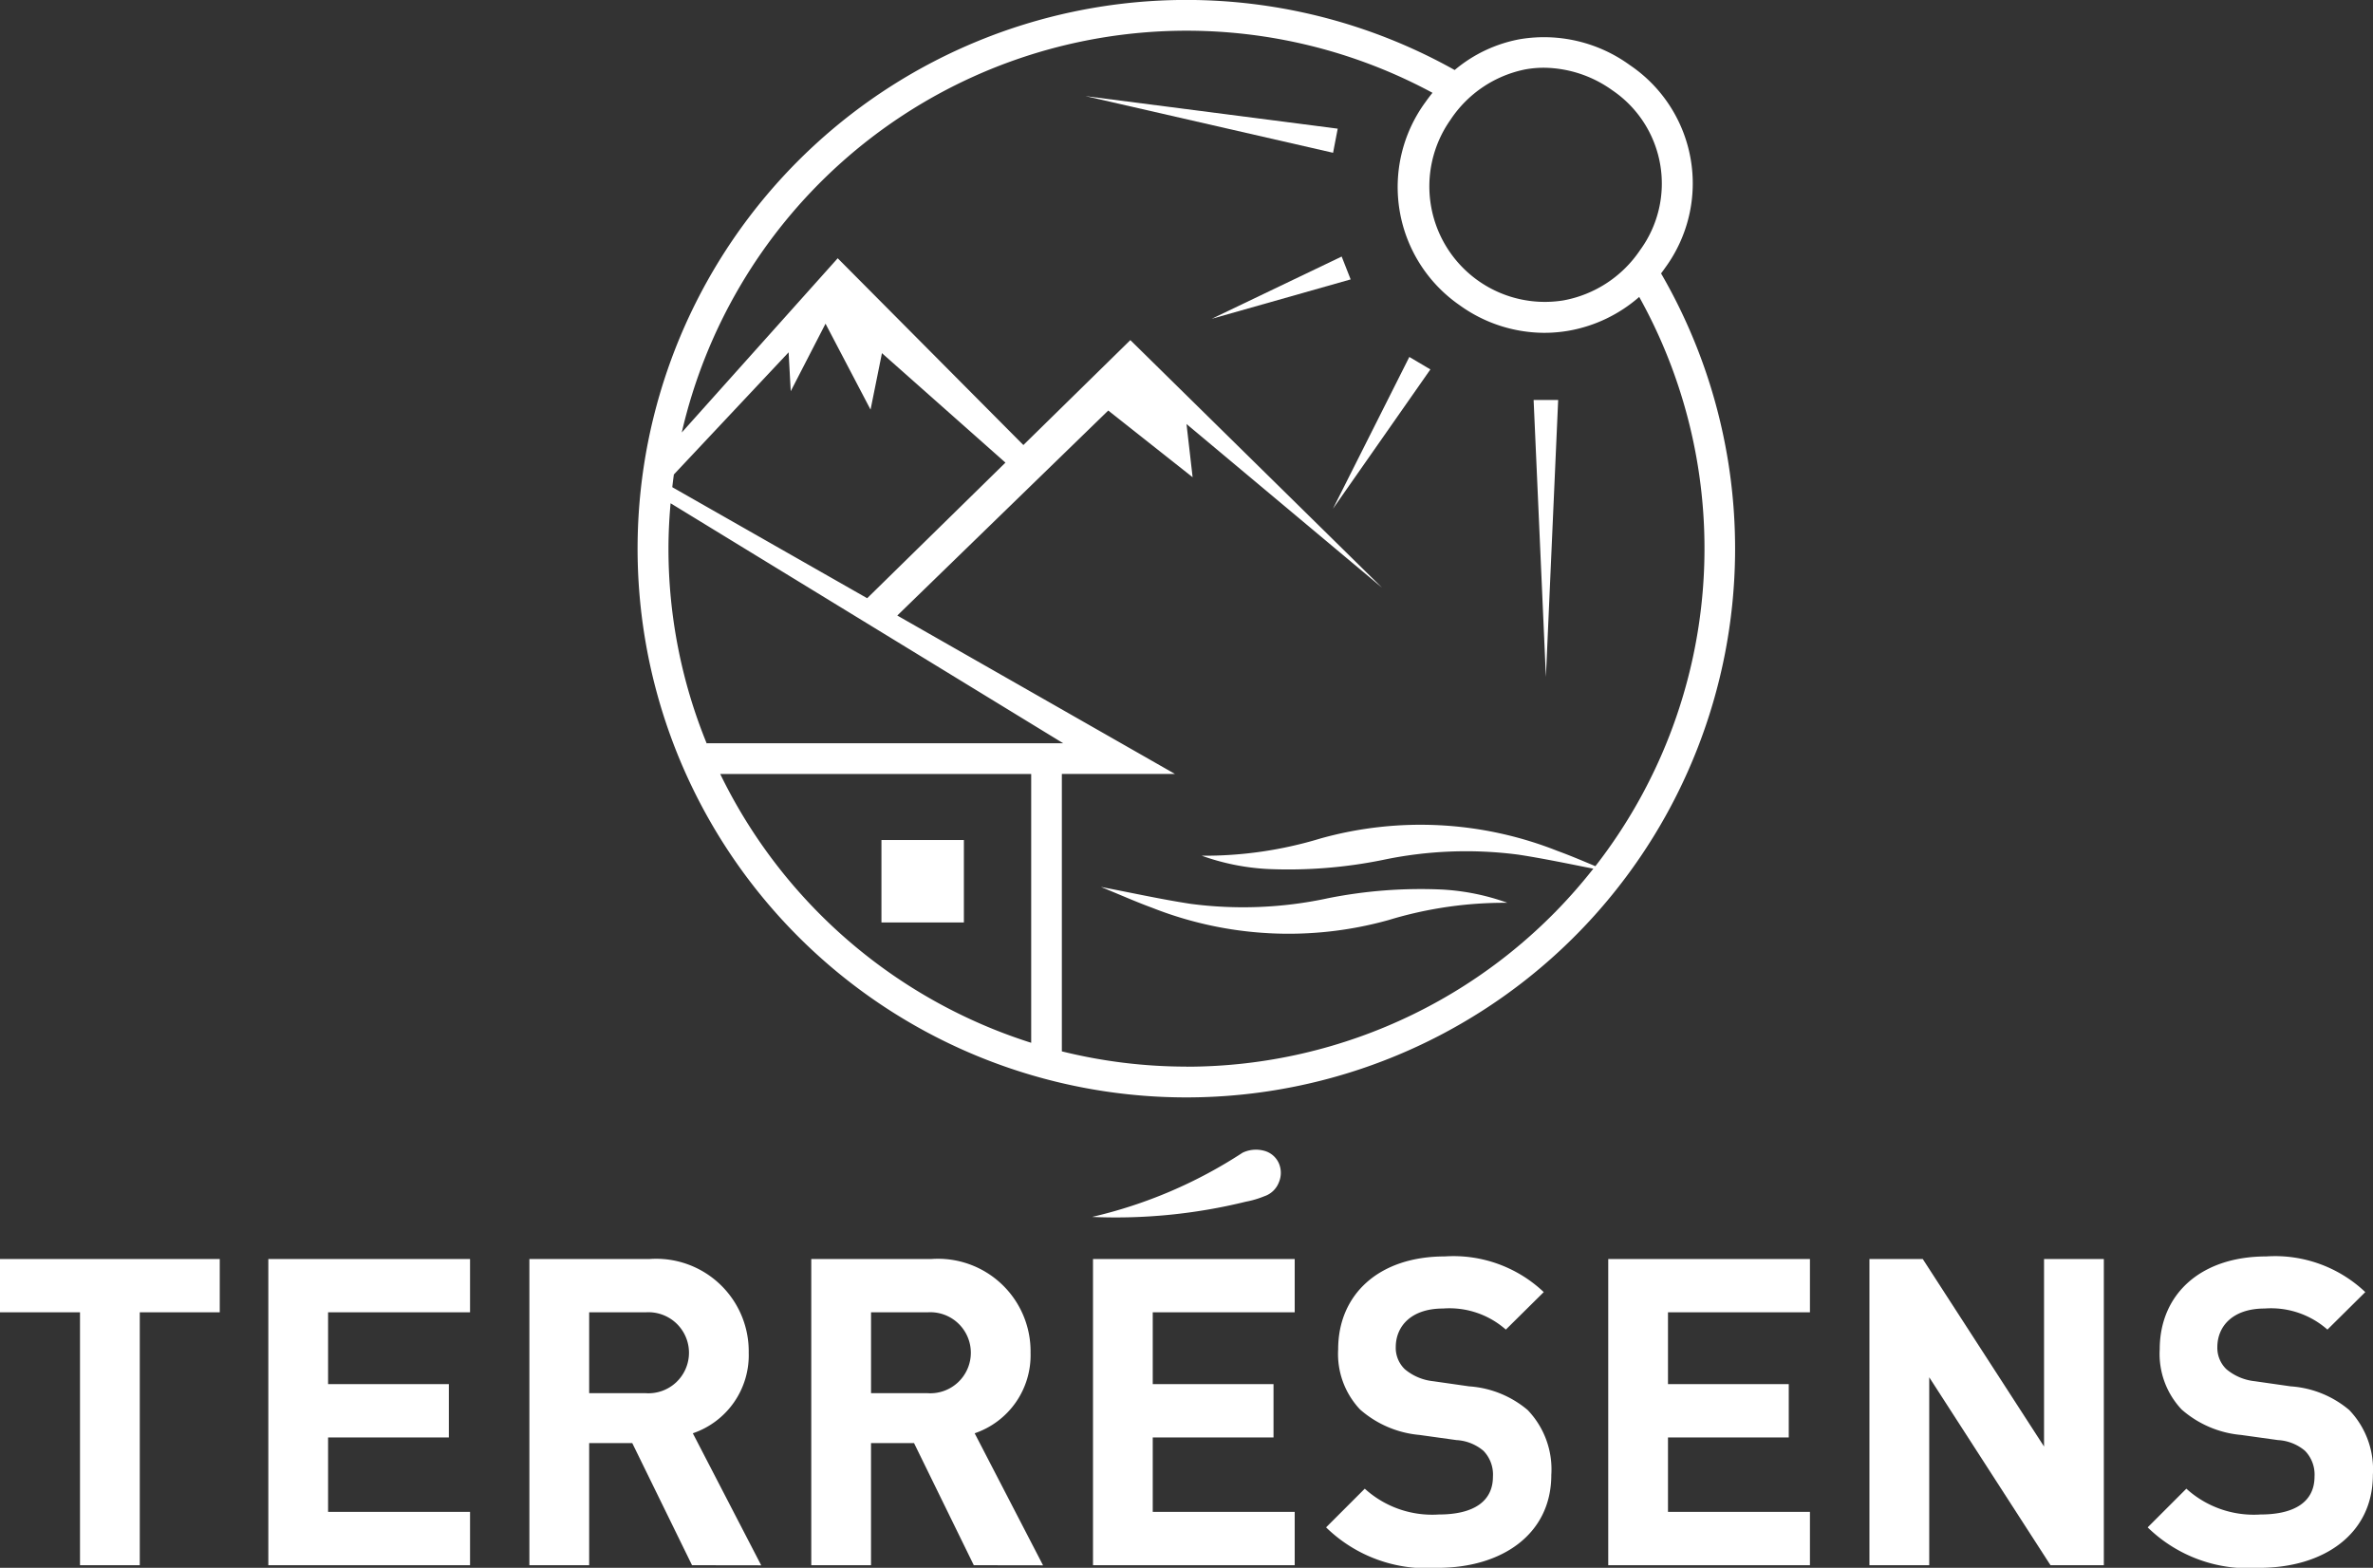
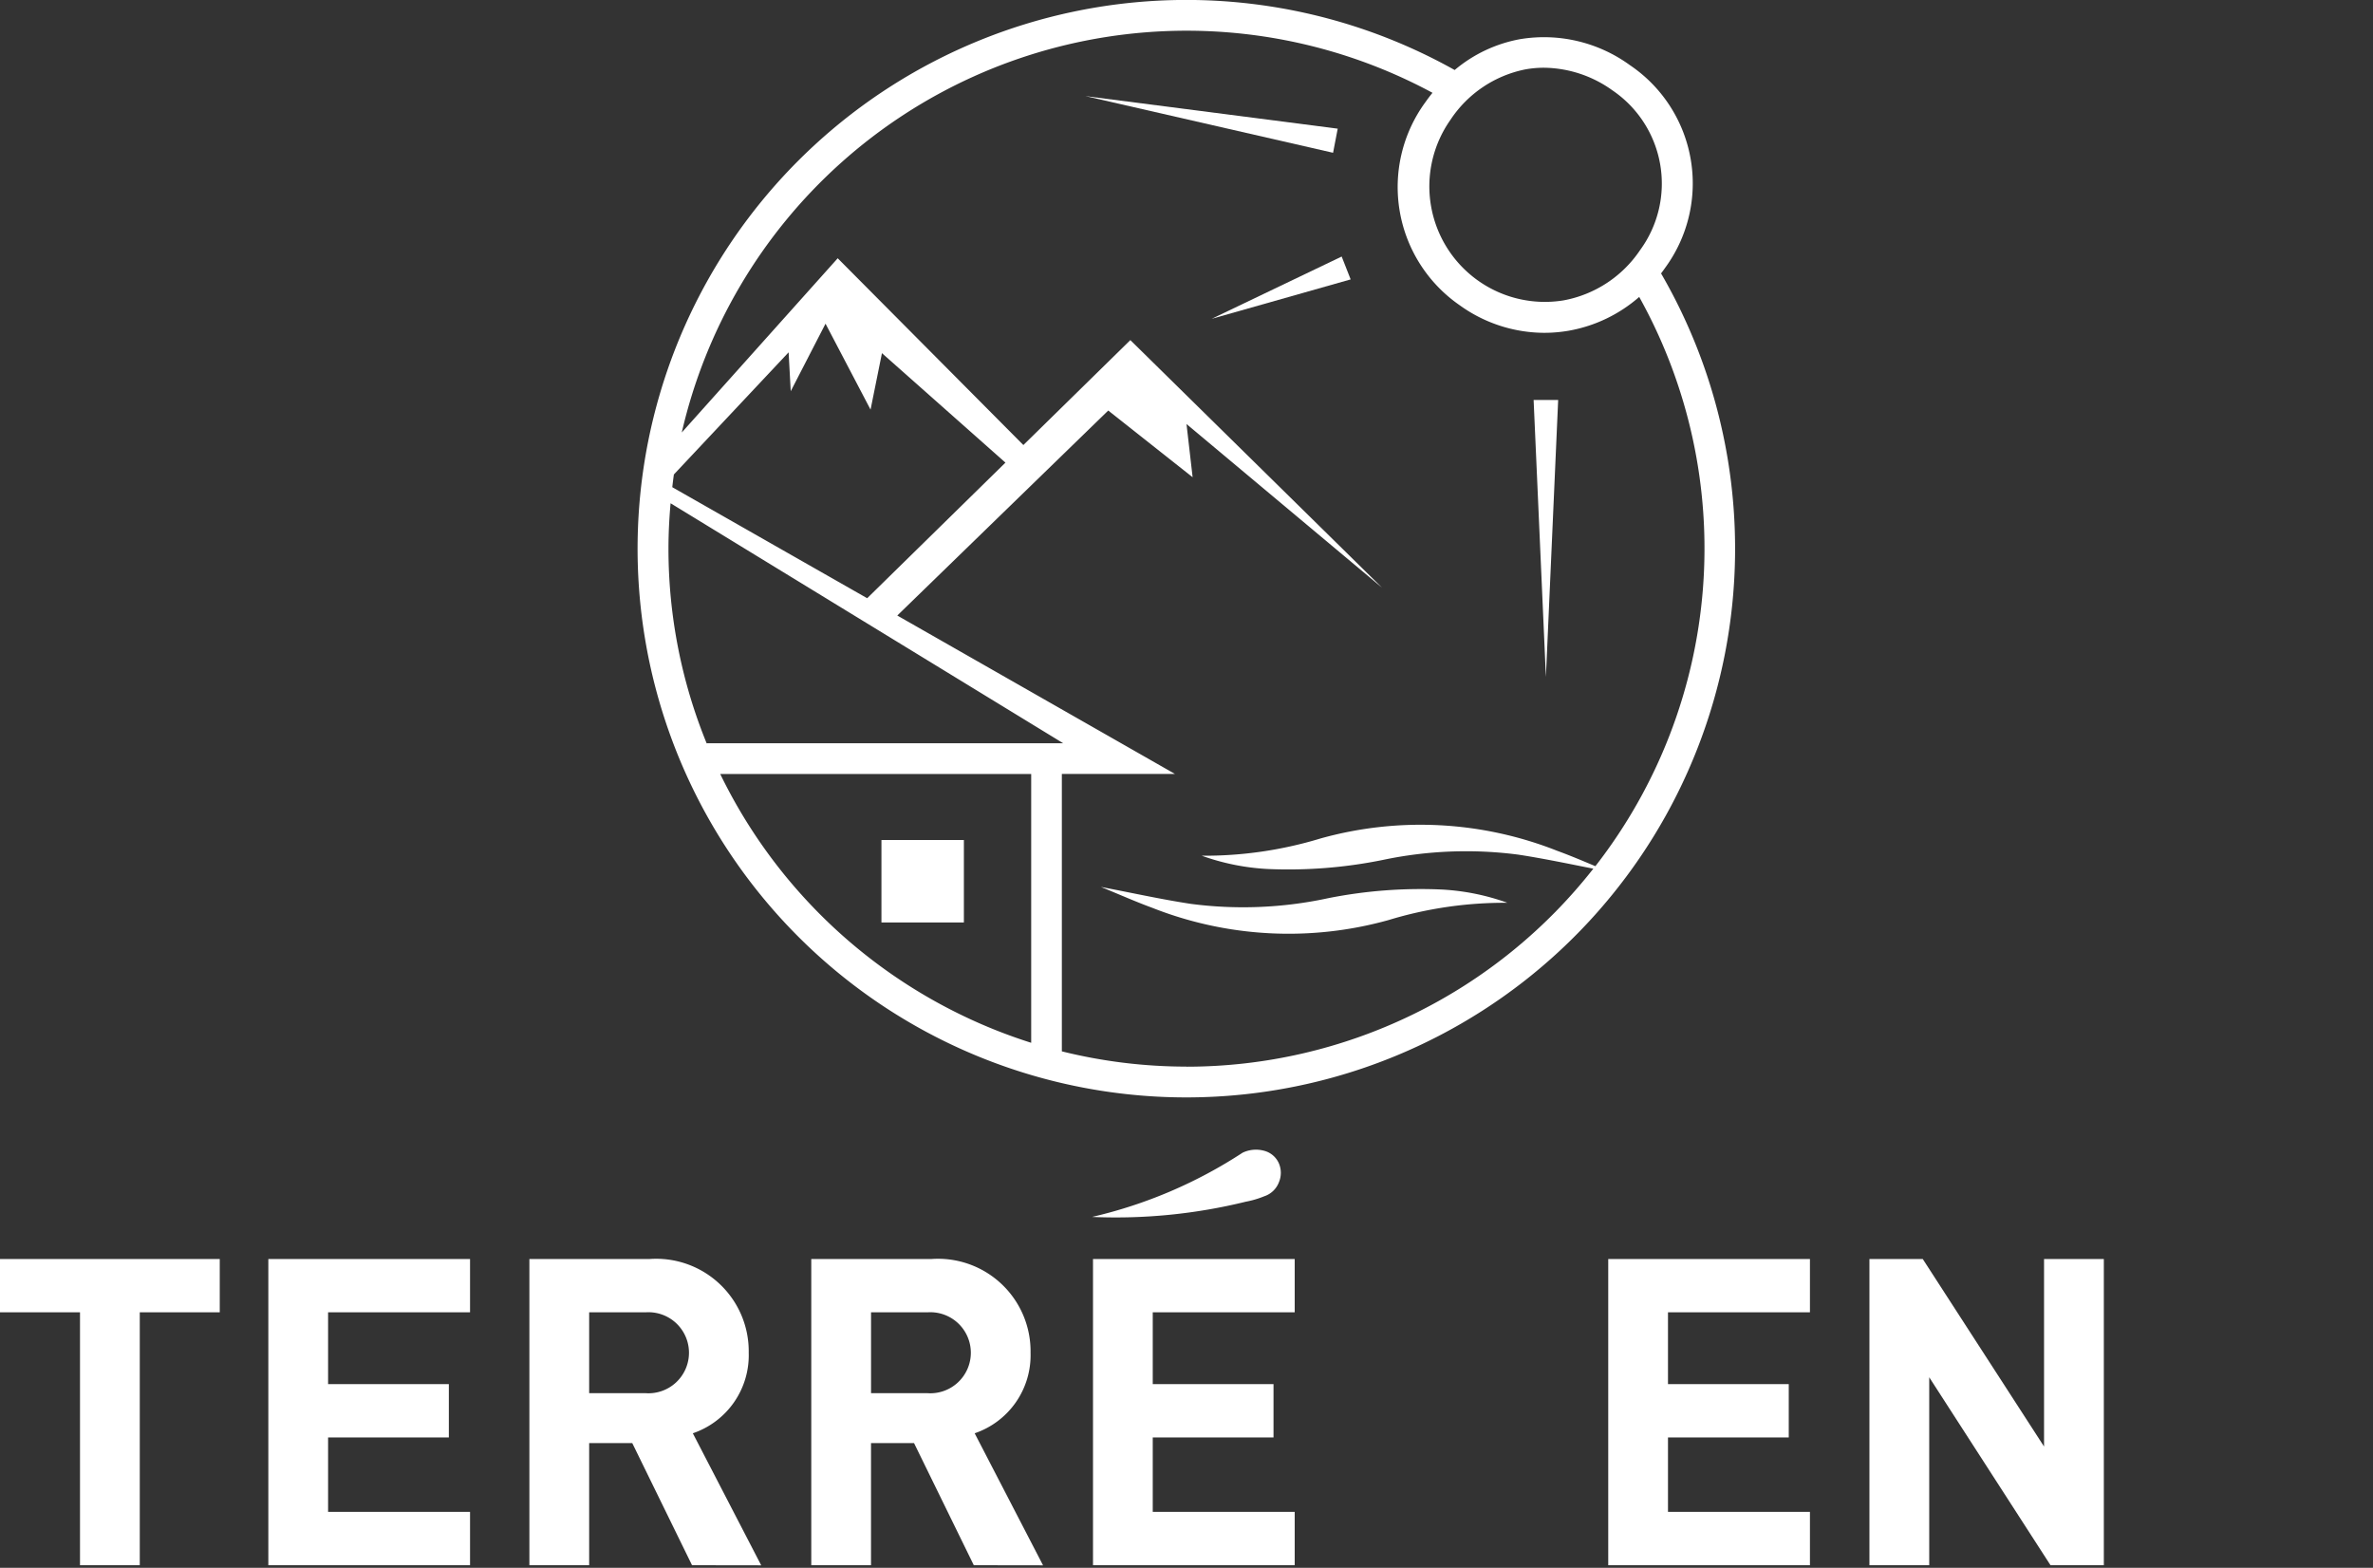
<svg xmlns="http://www.w3.org/2000/svg" width="112" height="74" viewBox="0 0 112 74">
  <rect x="0" y="0" width="112" height="74" fill="#333333" stroke="none" />
  <g id="Groupe_113" data-name="Groupe 113" transform="translate(-3862.989 -1879.803)">
    <path id="Tracé_126" data-name="Tracé 126" d="M662.953,275.684V278.2h3.776v11.935h2.821V278.2h3.775v-2.517Z" transform="translate(3200.036 1663.545)" fill="#fff" />
    <path id="Tracé_127" data-name="Tracé 127" d="M677.134,290.136V275.684h9.52V278.2h-6.7v3.389h5.7v2.517h-5.7v3.512h6.7v2.517Z" transform="translate(3198.52 1663.545)" fill="#fff" />
    <path id="Tracé_128" data-name="Tracé 128" d="M698.555,290.136l-2.821-5.765H693.7v5.765h-2.821V275.684h5.664a4.368,4.368,0,0,1,4.688,4.425,3.891,3.891,0,0,1-2.638,3.8l3.227,6.232ZM696.364,278.2H693.7v3.816h2.66a1.913,1.913,0,1,0,0-3.816" transform="translate(3197.096 1663.545)" fill="#fff" />
    <path id="Tracé_129" data-name="Tracé 129" d="M713.418,290.136l-2.821-5.765h-2.03v5.765h-2.82V275.684h5.662a4.368,4.368,0,0,1,4.688,4.425,3.891,3.891,0,0,1-2.638,3.8l3.227,6.232ZM711.227,278.2h-2.659v3.816h2.659a1.913,1.913,0,1,0,0-3.816" transform="translate(3195.532 1663.545)" fill="#fff" />
    <path id="Tracé_130" data-name="Tracé 130" d="M720.609,290.136V275.684h9.52V278.2h-6.7v3.389h5.7v2.517h-5.7v3.512h6.7v2.517Z" transform="translate(3193.967 1663.545)" fill="#fff" />
-     <path id="Tracé_131" data-name="Tracé 131" d="M738.18,290.243a6.786,6.786,0,0,1-5.277-1.908l1.826-1.826a4.731,4.731,0,0,0,3.491,1.218c1.665,0,2.558-.63,2.558-1.787a1.607,1.607,0,0,0-.446-1.217,2.151,2.151,0,0,0-1.279-.508l-1.745-.243a4.9,4.9,0,0,1-2.8-1.2,3.818,3.818,0,0,1-1.035-2.842c0-2.578,1.909-4.384,5.034-4.384a6.194,6.194,0,0,1,4.669,1.684L741.387,279a4.024,4.024,0,0,0-2.964-.995c-1.5,0-2.232.833-2.232,1.828a1.4,1.4,0,0,0,.426,1.035,2.488,2.488,0,0,0,1.34.568l1.7.243a4.779,4.779,0,0,1,2.76,1.117,4.044,4.044,0,0,1,1.116,3.064c0,2.8-2.334,4.385-5.358,4.385" transform="translate(3192.674 1663.56)" fill="#fff" />
    <path id="Tracé_132" data-name="Tracé 132" d="M747.789,290.136V275.684h9.52V278.2h-6.7v3.389h5.7v2.517h-5.7v3.512h6.7v2.517Z" transform="translate(3191.105 1663.545)" fill="#fff" />
    <path id="Tracé_133" data-name="Tracé 133" d="M770.083,290.136l-5.724-8.87v8.87h-2.822V275.684h2.517l5.724,8.85v-8.85H772.6v14.452Z" transform="translate(3189.685 1663.545)" fill="#fff" />
-     <path id="Tracé_134" data-name="Tracé 134" d="M781.519,290.243a6.785,6.785,0,0,1-5.277-1.908l1.826-1.826a4.73,4.73,0,0,0,3.491,1.218c1.665,0,2.558-.63,2.558-1.787a1.607,1.607,0,0,0-.447-1.217,2.151,2.151,0,0,0-1.279-.508l-1.745-.243a4.9,4.9,0,0,1-2.8-1.2,3.818,3.818,0,0,1-1.035-2.842c0-2.578,1.908-4.384,5.034-4.384a6.19,6.19,0,0,1,4.668,1.684L784.726,279a4.024,4.024,0,0,0-2.964-.995c-1.5,0-2.232.833-2.232,1.828a1.4,1.4,0,0,0,.426,1.035,2.488,2.488,0,0,0,1.339.568l1.7.243a4.779,4.779,0,0,1,2.76,1.117,4.045,4.045,0,0,1,1.116,3.064c0,2.8-2.333,4.385-5.358,4.385" transform="translate(3188.112 1663.56)" fill="#fff" />
    <path id="Tracé_135" data-name="Tracé 135" d="M731.671,256.889a19.015,19.015,0,0,1-6.409.253c-1.375-.209-2.722-.508-4.247-.8.875.357,1.625.692,2.409.98a17.534,17.534,0,0,0,11.17.583,18.781,18.781,0,0,1,5.607-.814,10.837,10.837,0,0,0-3.094-.626,22.343,22.343,0,0,0-5.437.423" transform="translate(3193.934 1665.324)" fill="#fff" />
    <path id="Tracé_136" data-name="Tracé 136" d="M722.45,260.264a24.441,24.441,0,0,1-5.883-.72V246.451h5.34L708.8,238.973l9.957-9.676,3.982,3.148-.289-2.512,9.232,7.728L719.8,225.973l-5.049,4.953-8.763-8.816-7.36,8.224A24.449,24.449,0,0,1,734.06,214.3c-.119.147-.234.3-.344.456a6.782,6.782,0,0,0,1.63,9.573,6.852,6.852,0,0,0,3.99,1.3,6.774,6.774,0,0,0,1.158-.1,6.861,6.861,0,0,0,3.323-1.594,24.412,24.412,0,0,1-2.069,26.869c-.625-.263-1.2-.507-1.8-.725a17.535,17.535,0,0,0-11.17-.584,18.81,18.81,0,0,1-5.607.815,10.862,10.862,0,0,0,3.094.626,22.348,22.348,0,0,0,5.437-.424,19.036,19.036,0,0,1,6.408-.253c1.159.177,2.3.417,3.542.662a24.411,24.411,0,0,1-19.2,9.347m-22.01-13.814h14.678V259.14a24.567,24.567,0,0,1-14.678-12.689M698.1,233.674,716.628,245H699.809v.022A24.308,24.308,0,0,1,698,235.816c0-.722.037-1.435.1-2.142m.08-.759c.023-.2.047-.4.076-.6l5.415-5.765.1,1.835,1.642-3.187,2.125,4.056.538-2.665,5.829,5.167-6.526,6.4Zm40.269-19.721a4.955,4.955,0,0,1,.874-.077,5.63,5.63,0,0,1,3.223,1.063,5.318,5.318,0,0,1,1.312,7.545,5.565,5.565,0,0,1-3.615,2.373,5.452,5.452,0,0,1-5.337-8.519,5.535,5.535,0,0,1,3.543-2.385m6.4,9.63c.068-.09.135-.181.2-.275a6.736,6.736,0,0,0-1.674-9.556,6.894,6.894,0,0,0-5.184-1.224,6.65,6.65,0,0,0-3.084,1.456,25.9,25.9,0,1,0,9.741,9.6" transform="translate(3196.539 1669.883)" fill="#fff" />
    <rect id="Rectangle_108" data-name="Rectangle 108" width="3.891" height="3.891" transform="translate(3904.591 1919.452)" fill="#fff" />
    <path id="Tracé_137" data-name="Tracé 137" d="M745.023,230.817h-1.159l.58,13.073Z" transform="translate(3191.508 1667.864)" fill="#fff" />
-     <path id="Tracé_138" data-name="Tracé 138" d="M736.878,228.589l-3.606,7.167,4.6-6.578Z" transform="translate(3192.628 1668.062)" fill="#fff" />
    <path id="Tracé_139" data-name="Tracé 139" d="M733.009,223.346l-6.134,2.938,6.558-1.859Z" transform="translate(3193.304 1668.566)" fill="#fff" />
-     <path id="Tracé_140" data-name="Tracé 140" d="M732.115,216.537,720.207,215l11.689,2.675Z" transform="translate(3194.011 1669.339)" fill="#fff" />
+     <path id="Tracé_140" data-name="Tracé 140" d="M732.115,216.537,720.207,215l11.689,2.675" transform="translate(3194.011 1669.339)" fill="#fff" />
    <path id="Tracé_141" data-name="Tracé 141" d="M720.566,273.259a22.061,22.061,0,0,0,7.1-3.03,1.465,1.465,0,0,1,1.09-.07,1.052,1.052,0,0,1,.618.56,1.139,1.139,0,0,1,.008.9,1.109,1.109,0,0,1-.689.664,4.44,4.44,0,0,1-.878.259,25.7,25.7,0,0,1-7.251.718" transform="translate(3193.97 1663.982)" fill="#fff" />
  </g>
</svg>